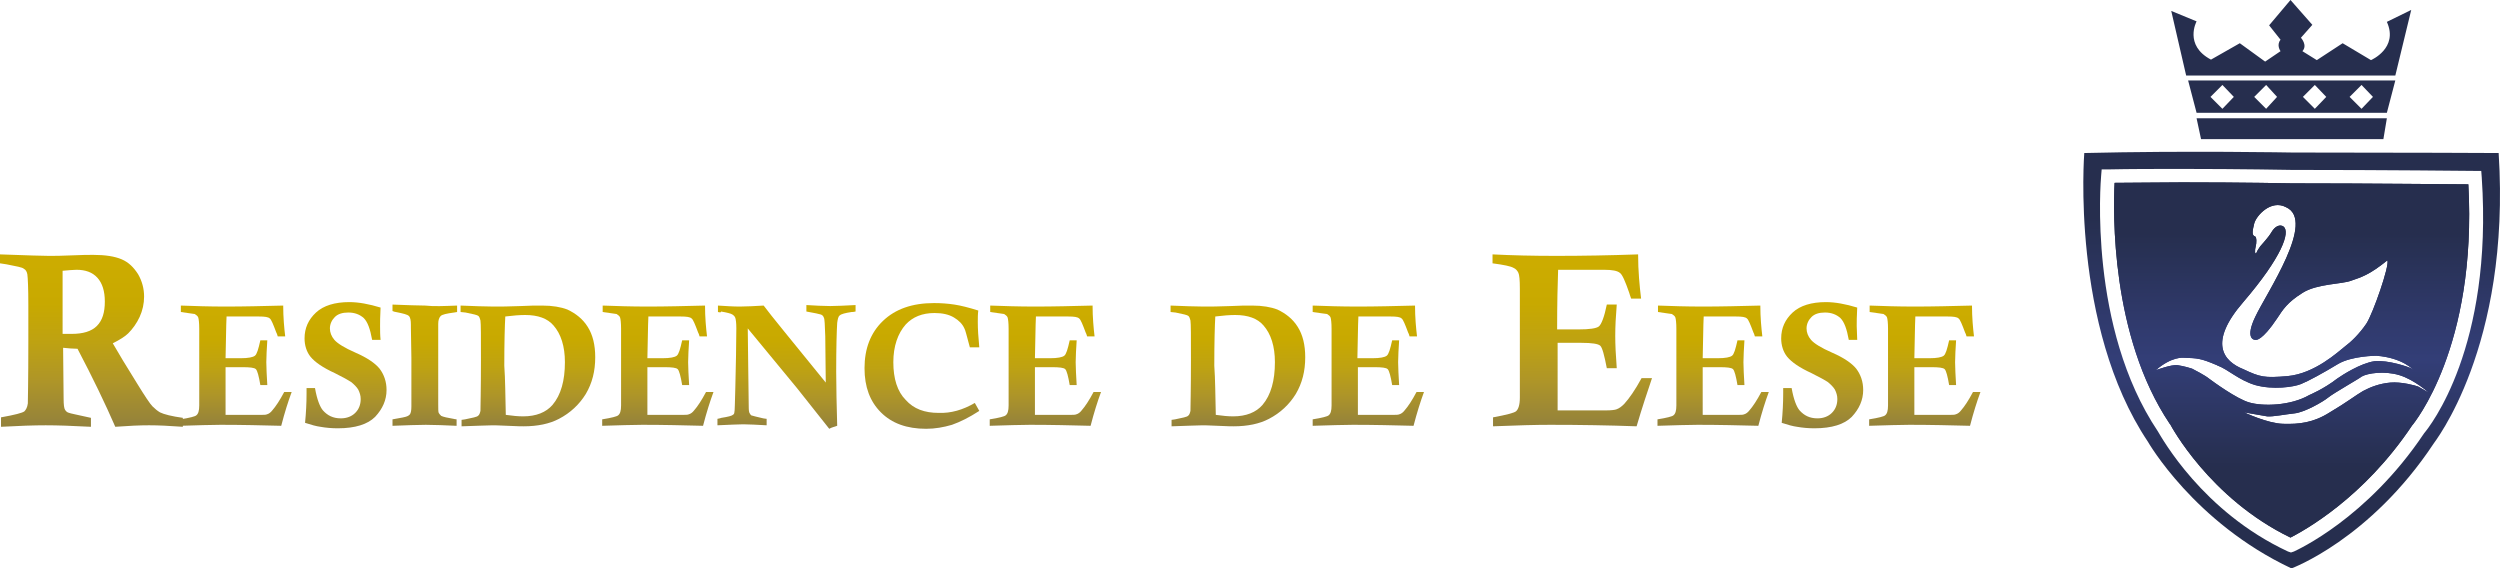
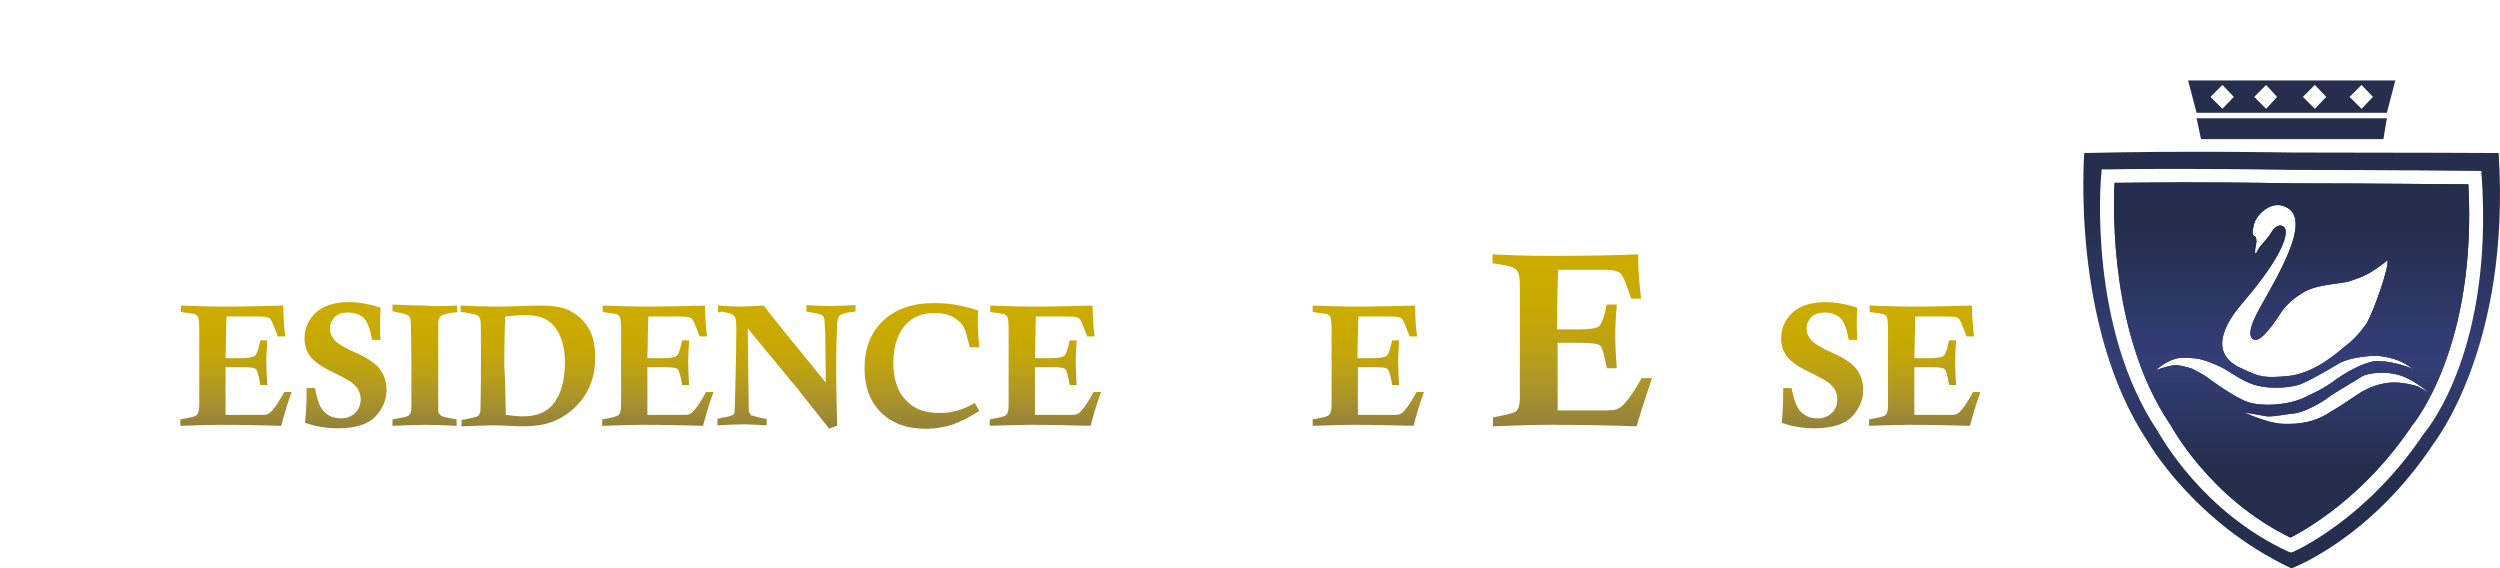
<svg xmlns="http://www.w3.org/2000/svg" version="1.1" id="Laag_1" x="0px" y="0px" width="365.768px" height="83.16px" viewBox="96.754 354.42 365.768 83.16" enable-background="new 96.754 354.42 365.768 83.16" xml:space="preserve">
  <g>
    <linearGradient id="SVGID_1_" gradientUnits="userSpaceOnUse" x1="582.594" y1="650.297" x2="582.594" y2="734.148" gradientTransform="matrix(0.727 0 0 0.727 8.537 -96.092)">
      <stop offset="0.156" style="stop-color:#262E4E" />
      <stop offset="0.211" style="stop-color:#283155" />
      <stop offset="0.401" style="stop-color:#303A6D" />
      <stop offset="0.498" style="stop-color:#333E77" />
      <stop offset="0.787" style="stop-color:#262E4E" />
    </linearGradient>
    <path fill="url(#SVGID_1_)" d="M462.325,376.809c0,0-13.448-0.073-30.167-0.073c0,0-15.63-0.291-30.459,0.073   c0,0-2.035,25.297,9.305,42.234c0,0,6.761,11.85,21.009,18.537c0,0,11.485-4.216,20.79-18.246   C452.73,419.334,464.143,405.305,462.325,376.809z M451.421,417.808c-8.359,12.503-18.609,17.083-19.045,17.301l-0.437,0.146   l-0.436-0.146c-12.504-5.815-18.465-16.646-19.046-17.591c-10.177-15.193-8.359-36.565-8.287-37.438l0.073-0.872h0.872   c3.271-0.073,6.905-0.073,10.831-0.073c8.723,0,15.992,0.146,16.065,0.146h0.072c13.594,0,26.679,0.146,26.751,0.146h0.945   l0.072,0.945C461.526,405.232,452.221,416.863,451.421,417.808z" />
    <linearGradient id="SVGID_2_" gradientUnits="userSpaceOnUse" x1="582.589" y1="650.327" x2="582.589" y2="734.153" gradientTransform="matrix(0.727 0 0 0.727 8.537 -96.092)">
      <stop offset="0.156" style="stop-color:#262E4E" />
      <stop offset="0.211" style="stop-color:#283155" />
      <stop offset="0.401" style="stop-color:#303A6D" />
      <stop offset="0.498" style="stop-color:#333E77" />
      <stop offset="0.787" style="stop-color:#262E4E" />
    </linearGradient>
    <path fill="url(#SVGID_2_)" d="M432.085,381.243c-0.072,0-7.342-0.145-16.065-0.145c-3.562,0-6.833,0.073-9.886,0.073   c-0.218,4.216-0.581,22.39,8.069,35.256l0.072,0.073c0.072,0.145,5.742,10.831,17.592,16.573   c1.963-1.018,10.686-5.742,17.81-16.429l0.072-0.072c0.073-0.146,9.45-11.268,8.142-35.184   C454.766,381.389,443.644,381.243,432.085,381.243z M424.961,398.617c5.67-6.615,6.906-10.25,5.889-11.049   c-0.51-0.364-1.236-0.073-1.745,0.799c-0.509,0.873-1.454,1.817-1.672,2.108c-0.218,0.291-0.509,0.799-0.509,0.872   c-0.291,0.509-0.291-0.363-0.146-0.872c0.146-0.509,0.146-1.309-0.072-1.454c-0.582-0.146-0.364-0.945-0.146-1.89   c0.291-1.163,2.472-3.562,4.652-2.399c4.434,1.963-2.835,12.504-4.507,16.065c-1.454,3.053-0.291,3.417,0.146,3.344   c0,0,0.872,0.146,3.053-3.126c0.872-1.309,1.454-2.326,3.78-3.779c2.107-1.309,5.742-1.236,7.051-1.745   c1.454-0.509,2.617-0.8,5.307-2.98c0.363,0.727-2.108,7.778-3.053,9.231c-1.019,1.527-2.326,2.763-3.126,3.344   c-1.018,0.801-4.435,3.999-8.433,4.362c-3.416,0.29-3.998,0.146-6.47-1.018C422.054,407.268,419.8,404.578,424.961,398.617z    M419.946,409.812c-0.509-0.437-2.181-1.309-2.472-1.454c-1.09-0.363-2.108-0.508-2.108-0.508   c-0.872-0.146-3.198,0.727-3.198,0.727c2.326-2.035,4.071-1.817,4.071-1.817c2.035,0.072,2.472,0.072,4.87,1.091   c0.072,0.072,0.146,0.072,0.146,0.072c1.526,0.581,3.053,2.107,5.452,2.835c2.616,0.727,5.597,0.29,6.688-0.146   c1.09-0.436,3.344-1.672,5.379-2.908c2.036-1.235,5.67-1.235,5.67-1.235c3.854,0.291,5.452,2.108,5.452,2.108s0,0-0.291-0.219   c-0.29-0.218-3.489-1.309-5.451-1.09c-2.036,0.291-4.726,2.035-5.452,2.544c-1.963,1.526-4.071,2.399-4.071,2.399   c-2.762,1.599-6.833,1.672-8.796,1.09C424.016,412.792,420.528,410.248,419.946,409.812z M450.549,410.975   c-0.363-0.146-2.472-0.727-4.07-0.582c-1.6,0.146-2.908,0.654-3.998,1.236c-1.019,0.582-2.399,1.672-4.871,3.126   c-2.398,1.526-4.507,1.745-6.833,1.672s-5.67-1.672-5.67-1.672s2.472,0.437,3.344,0.581c0.872,0.073,2.617-0.291,3.998-0.436   c1.454-0.146,4.144-1.672,4.943-2.326s4.798-2.908,4.87-3.053c0.873-0.51,3.344-0.873,5.524-0.219   c2.182,0.654,4.289,2.545,4.289,2.545S450.912,411.193,450.549,410.975z" />
    <linearGradient id="SVGID_3_" gradientUnits="userSpaceOnUse" x1="582.589" y1="654.99" x2="582.589" y2="729.507" gradientTransform="matrix(0.727 0 0 0.727 8.537 -96.092)">
      <stop offset="0.156" style="stop-color:#262E4E" />
      <stop offset="0.211" style="stop-color:#283155" />
      <stop offset="0.401" style="stop-color:#303A6D" />
      <stop offset="0.498" style="stop-color:#333E77" />
      <stop offset="0.787" style="stop-color:#262E4E" />
    </linearGradient>
    <path fill="url(#SVGID_3_)" d="M432.085,381.243c-0.072,0-7.342-0.145-16.065-0.145c-3.562,0-6.833,0.073-9.886,0.073   c-0.218,4.216-0.581,22.39,8.069,35.256l0.072,0.073c0.072,0.145,5.742,10.831,17.592,16.573   c1.963-1.018,10.686-5.742,17.81-16.429l0.072-0.072c0.073-0.146,9.45-11.268,8.142-35.184   C454.766,381.389,443.644,381.243,432.085,381.243z M424.961,398.617c5.67-6.615,6.906-10.25,5.889-11.049   c-0.51-0.364-1.236-0.073-1.745,0.799c-0.509,0.873-1.454,1.817-1.672,2.108c-0.218,0.291-0.509,0.799-0.509,0.872   c-0.291,0.509-0.291-0.363-0.146-0.872c0.146-0.509,0.146-1.309-0.072-1.454c-0.582-0.146-0.364-0.945-0.146-1.89   c0.291-1.163,2.472-3.562,4.652-2.399c4.434,1.963-2.835,12.504-4.507,16.065c-1.454,3.053-0.291,3.417,0.146,3.344   c0,0,0.872,0.146,3.053-3.126c0.872-1.309,1.454-2.326,3.78-3.779c2.107-1.309,5.742-1.236,7.051-1.745   c1.454-0.509,2.617-0.8,5.307-2.98c0.363,0.727-2.108,7.778-3.053,9.231c-1.019,1.527-2.326,2.763-3.126,3.344   c-1.018,0.801-4.435,3.999-8.433,4.362c-3.416,0.29-3.998,0.146-6.47-1.018C422.054,407.268,419.8,404.578,424.961,398.617z    M419.946,409.812c-0.509-0.437-2.181-1.309-2.472-1.454c-1.09-0.363-2.108-0.508-2.108-0.508   c-0.872-0.146-3.198,0.727-3.198,0.727c2.326-2.035,4.071-1.817,4.071-1.817c2.035,0.072,2.472,0.072,4.87,1.091   c0.072,0.072,0.146,0.072,0.146,0.072c1.526,0.581,3.053,2.107,5.452,2.835c2.616,0.727,5.597,0.29,6.688-0.146   c1.09-0.436,3.344-1.672,5.379-2.908c2.036-1.235,5.67-1.235,5.67-1.235c3.854,0.291,5.452,2.108,5.452,2.108s0,0-0.291-0.219   c-0.29-0.218-3.489-1.309-5.451-1.09c-2.036,0.291-4.726,2.035-5.452,2.544c-1.963,1.526-4.071,2.399-4.071,2.399   c-2.762,1.599-6.833,1.672-8.796,1.09C424.016,412.792,420.528,410.248,419.946,409.812z M450.549,410.975   c-0.363-0.146-2.472-0.727-4.07-0.582c-1.6,0.146-2.908,0.654-3.998,1.236c-1.019,0.582-2.399,1.672-4.871,3.126   c-2.398,1.526-4.507,1.745-6.833,1.672s-5.67-1.672-5.67-1.672s2.472,0.437,3.344,0.581c0.872,0.073,2.617-0.291,3.998-0.436   c1.454-0.146,4.144-1.672,4.943-2.326s4.798-2.908,4.87-3.053c0.873-0.51,3.344-0.873,5.524-0.219   c2.182,0.654,4.289,2.545,4.289,2.545S450.912,411.193,450.549,410.975z" />
  </g>
  <g>
    <polygon fill="#262E4E" points="418.782,374.774 445.461,374.774 445.97,371.721 418.128,371.721  " />
-     <path fill="#262E4E" d="M445.97,357.618c1.744,3.853-2.326,5.598-2.326,5.598l-4.144-2.472l-3.78,2.472l-2.108-1.309   c0.8-0.873-0.218-1.963-0.218-1.963l1.672-1.89l-3.198-3.634l-3.126,3.707l1.672,2.108c-0.654,0.799,0,1.672,0,1.672l-2.254,1.526   l-3.707-2.689l-4.216,2.399c-3.998-2.108-2.108-5.598-2.108-5.598l-3.707-1.526l2.181,9.45h30.604l2.326-9.596L445.97,357.618z" />
    <path fill="#262E4E" d="M418.128,370.921h27.842l1.235-4.725h-30.313L418.128,370.921z M442.262,366.85l1.672,1.745l-1.672,1.745   l-1.744-1.745L442.262,366.85z M435.429,366.85l1.672,1.745l-1.672,1.745l-1.744-1.745L435.429,366.85z M428.305,366.85l1.6,1.745   l-1.6,1.745l-1.744-1.745L428.305,366.85z M421.908,366.85l1.672,1.745l-1.672,1.745l-1.745-1.745L421.908,366.85z" />
  </g>
  <g>
    <linearGradient id="SVGID_4_" gradientUnits="userSpaceOnUse" x1="139.757" y1="670.949" x2="139.757" y2="705.594" gradientTransform="matrix(0.727 0 0 0.727 8.537 -96.092)">
      <stop offset="0.047" style="stop-color:#CCAC00" />
      <stop offset="0.282" style="stop-color:#C8A900" />
      <stop offset="0.511" style="stop-color:#BEA212" />
      <stop offset="0.738" style="stop-color:#AE9528" />
      <stop offset="0.961" style="stop-color:#978439" />
      <stop offset="1" style="stop-color:#92813B" />
    </linearGradient>
-     <path fill="url(#SVGID_4_)" d="M96.754,392.947v-1.308c3.998,0.145,6.396,0.218,7.124,0.218c0.8,0,1.89,0,3.344-0.073   s2.544-0.073,3.198-0.073c1.745,0,3.126,0.218,4.144,0.654c1.018,0.437,1.744,1.163,2.398,2.181   c0.582,1.018,0.873,2.108,0.873,3.271c0,1.018-0.219,2.035-0.654,2.98c-0.437,0.944-1.018,1.745-1.672,2.399   c-0.437,0.436-1.236,0.944-2.254,1.453c0.8,1.381,1.963,3.344,3.563,5.889c1.163,1.89,1.89,2.98,2.253,3.344   s0.727,0.654,1.091,0.872c0.581,0.29,1.744,0.581,3.344,0.8v1.309c-2.035-0.146-3.635-0.219-4.943-0.219s-2.98,0.072-4.943,0.219   c-1.453-3.344-3.271-7.125-5.524-11.413c-0.654,0-1.381-0.073-2.108-0.146l0.073,7.414c0,0.945,0.072,1.455,0.218,1.672   c0.146,0.219,0.291,0.364,0.582,0.438c0.146,0.072,1.235,0.29,3.198,0.727v1.309c-2.763-0.146-4.943-0.219-6.615-0.219   s-3.853,0.072-6.542,0.219v-1.382c2.035-0.363,3.126-0.653,3.416-0.872c0.219-0.219,0.437-0.582,0.509-1.163   c0-0.291,0.073-3.344,0.073-9.087v-5.307c0-2.471-0.073-3.998-0.146-4.507c-0.073-0.363-0.218-0.654-0.509-0.799   c-0.218-0.218-1.091-0.364-2.544-0.654L96.754,392.947z M105.913,403.27c0.581,0,1.018,0,1.309,0c1.672,0,2.907-0.363,3.707-1.163   s1.163-1.963,1.163-3.562c0-1.527-0.363-2.69-1.09-3.49c-0.728-0.8-1.745-1.163-3.054-1.163c-0.509,0-1.163,0.073-2.035,0.145   V403.27z" />
    <linearGradient id="SVGID_5_" gradientUnits="userSpaceOnUse" x1="168.858" y1="681.224" x2="168.858" y2="705.475" gradientTransform="matrix(0.727 0 0 0.727 8.537 -96.092)">
      <stop offset="0.047" style="stop-color:#CCAC00" />
      <stop offset="0.282" style="stop-color:#C8A900" />
      <stop offset="0.511" style="stop-color:#BEA212" />
      <stop offset="0.738" style="stop-color:#AE9528" />
      <stop offset="0.961" style="stop-color:#978439" />
      <stop offset="1" style="stop-color:#92813B" />
    </linearGradient>
    <path fill="url(#SVGID_5_)" d="M123.214,400.07v-0.944c1.963,0.072,4.144,0.146,6.542,0.146c2.69,0,5.525-0.073,8.433-0.146   c0,1.745,0.146,3.271,0.291,4.507h-1.091c-0.072-0.291-0.146-0.436-0.218-0.582c-0.437-1.162-0.727-1.89-0.945-2.035   c-0.218-0.218-0.727-0.291-1.599-0.291h-4.726c-0.072,1.382-0.072,3.417-0.146,6.106h2.182c1.163,0,1.816-0.146,2.107-0.363   s0.509-0.944,0.8-2.253h1.018c-0.072,1.235-0.146,2.326-0.146,3.197c0,0.873,0.073,1.963,0.146,3.345h-1.018   c-0.218-1.309-0.437-2.108-0.654-2.326s-0.872-0.291-1.963-0.291h-2.472v6.979h4.943c0.582,0,0.945,0,1.091-0.073   c0.29-0.072,0.581-0.29,0.8-0.581c0.509-0.581,1.09-1.454,1.744-2.689h1.091c-0.509,1.381-1.019,2.98-1.527,4.942   c-2.835-0.072-5.742-0.145-8.868-0.145c-1.381,0-3.344,0.072-5.888,0.145v-0.944c1.381-0.218,2.181-0.437,2.326-0.581   c0.29-0.219,0.436-0.654,0.436-1.455v-0.436v-4.943v-3.998v-1.816c0-0.873-0.072-1.455-0.146-1.672   c-0.072-0.219-0.29-0.364-0.509-0.51C125.031,400.361,124.377,400.217,123.214,400.07z" />
    <linearGradient id="SVGID_6_" gradientUnits="userSpaceOnUse" x1="190.907" y1="680.72" x2="190.907" y2="705.996" gradientTransform="matrix(0.727 0 0 0.727 8.537 -96.092)">
      <stop offset="0.047" style="stop-color:#CCAC00" />
      <stop offset="0.282" style="stop-color:#C8A900" />
      <stop offset="0.511" style="stop-color:#BEA212" />
      <stop offset="0.738" style="stop-color:#AE9528" />
      <stop offset="0.961" style="stop-color:#978439" />
      <stop offset="1" style="stop-color:#92813B" />
    </linearGradient>
    <path fill="url(#SVGID_6_)" d="M152.437,404.142H151.2c-0.29-1.599-0.654-2.617-1.235-3.198c-0.582-0.51-1.309-0.8-2.254-0.8   c-0.872,0-1.526,0.218-1.962,0.654c-0.437,0.437-0.728,1.018-0.728,1.672c0,0.581,0.219,1.163,0.654,1.672   c0.437,0.509,1.454,1.163,3.126,1.89c1.672,0.728,2.835,1.527,3.489,2.326c0.654,0.873,1.018,1.891,1.018,3.126   c0,1.454-0.581,2.763-1.672,3.926c-1.091,1.091-2.907,1.672-5.452,1.672c-0.872,0-1.744-0.073-2.544-0.218   c-0.582-0.073-1.381-0.291-2.254-0.582c0.146-1.453,0.219-2.908,0.219-4.289v-0.799h1.235c0.291,1.672,0.727,2.762,1.163,3.271   c0.654,0.728,1.454,1.163,2.617,1.163c0.872,0,1.599-0.291,2.108-0.799c0.509-0.51,0.799-1.164,0.799-2.036   c0-0.509-0.146-0.944-0.363-1.382c-0.218-0.363-0.581-0.727-1.018-1.09c-0.437-0.291-1.235-0.727-2.398-1.309   c-1.745-0.799-2.908-1.6-3.563-2.398c-0.581-0.727-0.872-1.672-0.872-2.689c0-1.527,0.581-2.763,1.672-3.78s2.763-1.526,4.87-1.526   c1.382,0,2.908,0.291,4.58,0.799c-0.073,1.309-0.073,2.182-0.073,2.69C152.364,402.833,152.364,403.487,152.437,404.142z" />
    <linearGradient id="SVGID_7_" gradientUnits="userSpaceOnUse" x1="206.857" y1="681.232" x2="206.857" y2="705.483" gradientTransform="matrix(0.727 0 0 0.727 8.537 -96.092)">
      <stop offset="0.047" style="stop-color:#CCAC00" />
      <stop offset="0.282" style="stop-color:#C8A900" />
      <stop offset="0.511" style="stop-color:#BEA212" />
      <stop offset="0.738" style="stop-color:#AE9528" />
      <stop offset="0.961" style="stop-color:#978439" />
      <stop offset="1" style="stop-color:#92813B" />
    </linearGradient>
    <path fill="url(#SVGID_7_)" d="M163.631,399.126v0.944l-0.436,0.073c-1.091,0.146-1.745,0.29-1.963,0.509   c-0.219,0.219-0.363,0.582-0.363,1.163v0.437v4.143v4.726v2.399c0,0.727,0,1.162,0.072,1.309c0.072,0.145,0.218,0.29,0.363,0.436   c0.291,0.146,0.945,0.291,1.817,0.436c0.073,0,0.218,0.073,0.437,0.073v0.944c-1.672-0.072-3.198-0.145-4.507-0.145   c-1.236,0-2.835,0.072-4.871,0.145v-0.944c1.309-0.218,1.963-0.363,2.108-0.437c0.218-0.072,0.363-0.218,0.437-0.291   c0.146-0.217,0.218-0.581,0.218-1.162c0-1.381,0-3.707,0-7.052l-0.072-4.507v-0.363c0-0.654-0.073-1.09-0.291-1.309   c-0.219-0.219-0.8-0.363-1.891-0.582c-0.145,0-0.29-0.072-0.509-0.145v-0.945c2.108,0.072,3.708,0.146,4.798,0.146   C160.215,399.271,161.741,399.198,163.631,399.126z" />
    <linearGradient id="SVGID_8_" gradientUnits="userSpaceOnUse" x1="227.607" y1="681.224" x2="227.607" y2="705.491" gradientTransform="matrix(0.727 0 0 0.727 8.537 -96.092)">
      <stop offset="0.047" style="stop-color:#CCAC00" />
      <stop offset="0.282" style="stop-color:#C8A900" />
      <stop offset="0.511" style="stop-color:#BEA212" />
      <stop offset="0.738" style="stop-color:#AE9528" />
      <stop offset="0.961" style="stop-color:#978439" />
      <stop offset="1" style="stop-color:#92813B" />
    </linearGradient>
    <path fill="url(#SVGID_8_)" d="M164.14,400.07v-0.944c1.963,0.072,3.489,0.146,4.798,0.146c0.945,0,2.254,0,3.998-0.073   c1.236-0.072,2.254-0.072,3.126-0.072c1.526,0,2.763,0.218,3.707,0.581c1.236,0.582,2.254,1.381,2.98,2.545   c0.728,1.162,1.091,2.617,1.091,4.434c0,2.035-0.437,3.78-1.382,5.379c-0.944,1.527-2.253,2.764-3.925,3.635   c-1.381,0.728-3.126,1.091-5.161,1.091c-0.218,0-0.945,0-2.326-0.073c-1.381-0.072-2.108-0.072-2.254-0.072   c-0.581,0-2.107,0.072-4.507,0.146v-0.944l0.509-0.073c1.091-0.218,1.745-0.363,1.891-0.509c0.218-0.146,0.29-0.437,0.363-0.727   c0-0.51,0.072-2.98,0.072-7.561c0-3.344,0-5.234-0.072-5.67c-0.073-0.291-0.146-0.509-0.291-0.654s-0.8-0.291-1.89-0.509   L164.14,400.07z M170.755,415.118c1.018,0.146,1.817,0.218,2.544,0.218c1.891,0,3.344-0.581,4.289-1.672   c1.236-1.453,1.817-3.562,1.817-6.252c0-2.326-0.581-4.143-1.672-5.379c-0.872-1.018-2.254-1.526-4.144-1.526   c-0.8,0-1.744,0.073-2.907,0.218c-0.073,1.309-0.146,3.708-0.146,7.197C170.683,409.957,170.683,412.355,170.755,415.118z" />
    <linearGradient id="SVGID_9_" gradientUnits="userSpaceOnUse" x1="253.757" y1="681.224" x2="253.757" y2="705.475" gradientTransform="matrix(0.727 0 0 0.727 8.537 -96.092)">
      <stop offset="0.047" style="stop-color:#CCAC00" />
      <stop offset="0.282" style="stop-color:#C8A900" />
      <stop offset="0.511" style="stop-color:#BEA212" />
      <stop offset="0.738" style="stop-color:#AE9528" />
      <stop offset="0.961" style="stop-color:#978439" />
      <stop offset="1" style="stop-color:#92813B" />
    </linearGradient>
    <path fill="url(#SVGID_9_)" d="M184.93,400.07v-0.944c1.963,0.072,4.144,0.146,6.543,0.146c2.689,0,5.524-0.073,8.432-0.146   c0,1.745,0.146,3.271,0.291,4.507h-1.09c-0.073-0.291-0.146-0.436-0.219-0.582c-0.436-1.162-0.727-1.89-0.944-2.035   c-0.219-0.218-0.728-0.291-1.6-0.291h-4.725c-0.073,1.382-0.073,3.417-0.146,6.106h2.181c1.163,0,1.817-0.146,2.107-0.363   c0.291-0.218,0.51-0.944,0.8-2.253h1.018c-0.072,1.235-0.145,2.326-0.145,3.197c0,0.873,0.072,1.963,0.145,3.345h-1.018   c-0.218-1.309-0.436-2.108-0.654-2.326c-0.218-0.218-0.872-0.291-1.962-0.291h-2.472v6.979h4.942c0.582,0,0.945,0,1.091-0.073   c0.291-0.072,0.581-0.29,0.8-0.581c0.509-0.581,1.09-1.454,1.744-2.689h1.091c-0.509,1.381-1.018,2.98-1.526,4.942   c-2.835-0.072-5.743-0.145-8.869-0.145c-1.381,0-3.344,0.072-5.888,0.145v-0.944c1.381-0.218,2.181-0.437,2.326-0.581   c0.291-0.219,0.437-0.654,0.437-1.455v-0.436v-4.943v-3.998v-1.816c0-0.873-0.073-1.455-0.146-1.672   c-0.073-0.219-0.291-0.364-0.509-0.51C186.821,400.361,186.093,400.217,184.93,400.07z" />
    <linearGradient id="SVGID_10_" gradientUnits="userSpaceOnUse" x1="279.657" y1="681.231" x2="279.657" y2="706.168" gradientTransform="matrix(0.727 0 0 0.727 8.537 -96.092)">
      <stop offset="0.047" style="stop-color:#CCAC00" />
      <stop offset="0.282" style="stop-color:#C8A900" />
      <stop offset="0.511" style="stop-color:#BEA212" />
      <stop offset="0.738" style="stop-color:#AE9528" />
      <stop offset="0.961" style="stop-color:#978439" />
      <stop offset="1" style="stop-color:#92813B" />
    </linearGradient>
    <path fill="url(#SVGID_10_)" d="M201.795,400.07v-0.944c1.163,0.072,2.181,0.146,3.198,0.146s2.181-0.073,3.489-0.146   c1.018,1.381,4.071,5.089,9.087,11.267l-0.073-6.76c-0.072-1.672-0.072-2.545-0.218-2.762c-0.072-0.219-0.218-0.364-0.437-0.438   c-0.218-0.072-0.872-0.217-2.107-0.436v-0.945c1.309,0.073,2.472,0.146,3.489,0.146c0.944,0,2.181-0.072,3.707-0.146v0.945   c-0.291,0.072-0.437,0.072-0.582,0.072c-0.944,0.146-1.526,0.291-1.744,0.51c-0.218,0.145-0.291,0.581-0.363,1.09   c-0.073,1.163-0.146,3.563-0.146,7.124c0,2.326,0.072,4.943,0.146,7.923c-0.363,0.146-0.8,0.219-1.163,0.438l-4.726-5.961   l-7.196-8.724l0.072,5.888l0.073,5.743c0,0.437,0.072,0.728,0.146,0.8c0.072,0.145,0.146,0.218,0.218,0.291   c0.218,0.072,0.8,0.218,1.745,0.436c0.145,0,0.29,0.072,0.509,0.072v0.945c-1.454-0.072-2.545-0.145-3.417-0.145   c-0.727,0-1.963,0.072-3.78,0.145v-0.945c0.291-0.072,0.437-0.072,0.582-0.145c0.945-0.146,1.526-0.291,1.672-0.437   c0.146-0.073,0.218-0.218,0.218-0.363c0.073-0.146,0.073-1.382,0.146-3.708c0.073-3.344,0.146-6.178,0.146-8.577   c0-0.8-0.072-1.309-0.146-1.526c-0.072-0.219-0.218-0.363-0.437-0.51c-0.218-0.145-0.799-0.29-1.672-0.436   C202.304,400.144,202.086,400.144,201.795,400.07z" />
    <linearGradient id="SVGID_11_" gradientUnits="userSpaceOnUse" x1="306.908" y1="680.748" x2="306.908" y2="706.05" gradientTransform="matrix(0.727 0 0 0.727 8.537 -96.092)">
      <stop offset="0.047" style="stop-color:#CCAC00" />
      <stop offset="0.282" style="stop-color:#C8A900" />
      <stop offset="0.511" style="stop-color:#BEA212" />
      <stop offset="0.738" style="stop-color:#AE9528" />
      <stop offset="0.961" style="stop-color:#978439" />
      <stop offset="1" style="stop-color:#92813B" />
    </linearGradient>
    <path fill="url(#SVGID_11_)" d="M239.377,413.373l0.654,1.164c-1.454,0.944-2.763,1.599-3.998,2.035   c-1.236,0.363-2.472,0.582-3.78,0.582c-2.835,0-5.016-0.801-6.615-2.399c-1.599-1.6-2.398-3.708-2.398-6.47   c0-2.835,0.872-5.161,2.689-6.906c1.817-1.744,4.289-2.617,7.487-2.617c1.018,0,2.035,0.073,2.98,0.219s2.108,0.436,3.489,0.872   c-0.072,0.509-0.072,1.091-0.072,1.672c0,1.019,0.072,2.254,0.218,3.708h-1.381c-0.437-1.6-0.654-2.545-0.8-2.763   c-0.291-0.654-0.8-1.163-1.527-1.599c-0.727-0.438-1.672-0.654-2.835-0.654c-1.816,0-3.198,0.581-4.216,1.672   c-1.163,1.309-1.817,3.197-1.817,5.523c0,2.399,0.582,4.289,1.817,5.525c1.163,1.309,2.763,1.891,4.798,1.891   C235.888,414.9,237.632,414.391,239.377,413.373z" />
    <linearGradient id="SVGID_12_" gradientUnits="userSpaceOnUse" x1="331.758" y1="681.224" x2="331.758" y2="705.475" gradientTransform="matrix(0.727 0 0 0.727 8.537 -96.092)">
      <stop offset="0.047" style="stop-color:#CCAC00" />
      <stop offset="0.282" style="stop-color:#C8A900" />
      <stop offset="0.511" style="stop-color:#BEA212" />
      <stop offset="0.738" style="stop-color:#AE9528" />
      <stop offset="0.961" style="stop-color:#978439" />
      <stop offset="1" style="stop-color:#92813B" />
    </linearGradient>
    <path fill="url(#SVGID_12_)" d="M241.63,400.07v-0.944c1.963,0.072,4.144,0.146,6.543,0.146c2.689,0,5.524-0.073,8.433-0.146   c0,1.745,0.145,3.271,0.29,4.507h-1.09c-0.073-0.291-0.146-0.436-0.219-0.582c-0.436-1.162-0.727-1.89-0.944-2.035   c-0.219-0.218-0.728-0.291-1.6-0.291h-4.725c-0.073,1.382-0.073,3.417-0.146,6.106h2.181c1.163,0,1.817-0.146,2.108-0.363   c0.29-0.218,0.509-0.944,0.799-2.253h1.019c-0.073,1.235-0.146,2.326-0.146,3.197c0,0.873,0.072,1.963,0.146,3.345h-1.019   c-0.218-1.309-0.436-2.108-0.654-2.326c-0.218-0.218-0.872-0.291-1.962-0.291h-2.472v6.979h4.943c0.581,0,0.944,0,1.09-0.073   c0.291-0.072,0.582-0.29,0.8-0.581c0.509-0.581,1.09-1.454,1.744-2.689h1.091c-0.509,1.381-1.018,2.98-1.526,4.942   c-2.835-0.072-5.743-0.145-8.869-0.145c-1.381,0-3.344,0.072-5.888,0.145v-0.944c1.381-0.218,2.181-0.437,2.326-0.581   c0.291-0.219,0.437-0.654,0.437-1.455v-0.436v-4.943v-3.998v-1.816c0-0.873-0.073-1.455-0.146-1.672   c-0.073-0.219-0.291-0.364-0.509-0.51C243.521,400.361,242.793,400.217,241.63,400.07z" />
    <linearGradient id="SVGID_13_" gradientUnits="userSpaceOnUse" x1="370.508" y1="681.224" x2="370.508" y2="705.491" gradientTransform="matrix(0.727 0 0 0.727 8.537 -96.092)">
      <stop offset="0.047" style="stop-color:#CCAC00" />
      <stop offset="0.282" style="stop-color:#C8A900" />
      <stop offset="0.511" style="stop-color:#BEA212" />
      <stop offset="0.738" style="stop-color:#AE9528" />
      <stop offset="0.961" style="stop-color:#978439" />
      <stop offset="1" style="stop-color:#92813B" />
    </linearGradient>
-     <path fill="url(#SVGID_13_)" d="M268.018,400.07v-0.944c1.963,0.072,3.489,0.146,4.798,0.146c0.945,0,2.254,0,3.998-0.073   c1.236-0.072,2.254-0.072,3.126-0.072c1.526,0,2.763,0.218,3.707,0.581c1.236,0.582,2.254,1.381,2.98,2.545   c0.728,1.162,1.091,2.617,1.091,4.434c0,2.035-0.437,3.78-1.382,5.379c-0.944,1.527-2.253,2.764-3.925,3.635   c-1.381,0.728-3.126,1.091-5.161,1.091c-0.219,0-0.945,0-2.326-0.073c-1.382-0.072-2.108-0.072-2.254-0.072   c-0.581,0-2.107,0.072-4.507,0.146v-0.944l0.509-0.073c1.091-0.218,1.745-0.363,1.891-0.509c0.218-0.146,0.29-0.437,0.363-0.727   c0-0.51,0.072-2.98,0.072-7.561c0-3.344,0-5.234-0.072-5.67c-0.073-0.291-0.146-0.509-0.291-0.654s-0.8-0.291-1.89-0.509   L268.018,400.07z M274.633,415.118c1.018,0.146,1.817,0.218,2.544,0.218c1.891,0,3.344-0.581,4.289-1.672   c1.236-1.453,1.817-3.562,1.817-6.252c0-2.326-0.581-4.143-1.672-5.379c-0.872-1.018-2.254-1.526-4.144-1.526   c-0.8,0-1.744,0.073-2.907,0.218c-0.073,1.309-0.146,3.708-0.146,7.197C274.561,409.957,274.561,412.355,274.633,415.118z" />
    <linearGradient id="SVGID_14_" gradientUnits="userSpaceOnUse" x1="396.757" y1="681.224" x2="396.757" y2="705.475" gradientTransform="matrix(0.727 0 0 0.727 8.537 -96.092)">
      <stop offset="0.047" style="stop-color:#CCAC00" />
      <stop offset="0.282" style="stop-color:#C8A900" />
      <stop offset="0.511" style="stop-color:#BEA212" />
      <stop offset="0.738" style="stop-color:#AE9528" />
      <stop offset="0.961" style="stop-color:#978439" />
      <stop offset="1" style="stop-color:#92813B" />
    </linearGradient>
    <path fill="url(#SVGID_14_)" d="M288.808,400.07v-0.944c1.963,0.072,4.144,0.146,6.543,0.146c2.689,0,5.524-0.073,8.432-0.146   c0,1.745,0.146,3.271,0.291,4.507h-1.091c-0.072-0.291-0.146-0.436-0.218-0.582c-0.437-1.162-0.727-1.89-0.945-2.035   c-0.218-0.218-0.727-0.291-1.599-0.291h-4.725c-0.073,1.382-0.073,3.417-0.146,6.106h2.181c1.163,0,1.816-0.146,2.107-0.363   s0.509-0.944,0.8-2.253h1.018c-0.072,1.235-0.146,2.326-0.146,3.197c0,0.873,0.073,1.963,0.146,3.345h-1.018   c-0.218-1.309-0.437-2.108-0.654-2.326s-0.872-0.291-1.963-0.291h-2.398v6.979h4.943c0.581,0,0.944,0,1.09-0.073   c0.291-0.072,0.582-0.29,0.8-0.581c0.509-0.581,1.091-1.454,1.744-2.689h1.091c-0.509,1.381-1.018,2.98-1.526,4.942   c-2.835-0.072-5.743-0.145-8.868-0.145c-1.382,0-3.344,0.072-5.889,0.145v-0.944c1.382-0.218,2.181-0.437,2.326-0.581   c0.291-0.219,0.437-0.654,0.437-1.455v-0.436v-4.943v-3.998v-1.816c0-0.873-0.073-1.455-0.146-1.672   c-0.072-0.219-0.291-0.364-0.509-0.51C290.698,400.361,289.971,400.217,288.808,400.07z" />
    <linearGradient id="SVGID_15_" gradientUnits="userSpaceOnUse" x1="437.807" y1="670.948" x2="437.807" y2="705.592" gradientTransform="matrix(0.727 0 0 0.727 8.537 -96.092)">
      <stop offset="0.047" style="stop-color:#CCAC00" />
      <stop offset="0.282" style="stop-color:#C8A900" />
      <stop offset="0.511" style="stop-color:#BEA212" />
      <stop offset="0.738" style="stop-color:#AE9528" />
      <stop offset="0.961" style="stop-color:#978439" />
      <stop offset="1" style="stop-color:#92813B" />
    </linearGradient>
    <path fill="url(#SVGID_15_)" d="M315.122,392.947v-1.308c2.835,0.145,5.961,0.218,9.305,0.218c3.853,0,7.852-0.073,11.995-0.218   c0,2.471,0.218,4.652,0.436,6.469h-1.454c-0.146-0.363-0.218-0.653-0.29-0.871c-0.582-1.672-1.018-2.69-1.382-2.908   c-0.363-0.291-1.09-0.436-2.253-0.436h-6.761c-0.072,1.962-0.146,4.87-0.146,8.723h3.126c1.6,0,2.617-0.146,2.98-0.437   c0.363-0.29,0.8-1.381,1.163-3.198h1.454c-0.146,1.744-0.219,3.271-0.219,4.58c0,1.235,0.073,2.834,0.219,4.725h-1.454   c-0.363-1.891-0.654-2.98-0.945-3.271c-0.29-0.291-1.235-0.436-2.762-0.436h-3.489v9.886h7.051c0.8,0,1.309-0.073,1.526-0.146   c0.437-0.145,0.8-0.436,1.163-0.799c0.728-0.801,1.6-2.036,2.545-3.781h1.526c-0.654,1.963-1.454,4.289-2.254,7.052   c-4.07-0.146-8.287-0.218-12.648-0.218c-2.035,0-4.798,0.072-8.359,0.218v-1.309c1.963-0.363,3.053-0.653,3.344-0.872   c0.363-0.291,0.581-0.945,0.581-2.035v-0.582v-7.051v-5.67v-2.617c0-1.236-0.072-2.036-0.218-2.326   c-0.146-0.291-0.363-0.582-0.727-0.727C317.813,393.383,316.794,393.165,315.122,392.947z" />
    <linearGradient id="SVGID_16_" gradientUnits="userSpaceOnUse" x1="466.158" y1="681.224" x2="466.158" y2="705.475" gradientTransform="matrix(0.727 0 0 0.727 8.537 -96.092)">
      <stop offset="0.047" style="stop-color:#CCAC00" />
      <stop offset="0.282" style="stop-color:#C8A900" />
      <stop offset="0.511" style="stop-color:#BEA212" />
      <stop offset="0.738" style="stop-color:#AE9528" />
      <stop offset="0.961" style="stop-color:#978439" />
      <stop offset="1" style="stop-color:#92813B" />
    </linearGradient>
-     <path fill="url(#SVGID_16_)" d="M339.329,400.07v-0.944c1.963,0.072,4.144,0.146,6.542,0.146c2.69,0,5.525-0.073,8.433-0.146   c0,1.745,0.146,3.271,0.291,4.507h-1.091c-0.072-0.291-0.146-0.436-0.218-0.582c-0.437-1.162-0.727-1.89-0.945-2.035   c-0.218-0.218-0.727-0.291-1.599-0.291h-4.726c-0.072,1.382-0.072,3.417-0.146,6.106h2.181c1.163,0,1.817-0.146,2.108-0.363   s0.509-0.944,0.8-2.253h1.018c-0.072,1.235-0.146,2.326-0.146,3.197c0,0.873,0.073,1.963,0.146,3.345h-1.018   c-0.218-1.309-0.437-2.108-0.654-2.326s-0.872-0.291-1.963-0.291h-2.472v6.979h4.943c0.582,0,0.945,0,1.091-0.073   c0.29-0.072,0.581-0.29,0.799-0.581c0.51-0.581,1.091-1.454,1.745-2.689h1.091c-0.51,1.381-1.019,2.98-1.527,4.942   c-2.835-0.072-5.742-0.145-8.868-0.145c-1.381,0-3.344,0.072-5.888,0.145v-0.944c1.381-0.218,2.181-0.437,2.326-0.581   c0.29-0.219,0.436-0.654,0.436-1.455v-0.436v-4.943v-3.998v-1.816c0-0.873-0.072-1.455-0.146-1.672   c-0.072-0.219-0.29-0.364-0.509-0.51C341.147,400.361,340.492,400.217,339.329,400.07z" />
    <linearGradient id="SVGID_17_" gradientUnits="userSpaceOnUse" x1="488.108" y1="680.72" x2="488.108" y2="705.996" gradientTransform="matrix(0.727 0 0 0.727 8.537 -96.092)">
      <stop offset="0.047" style="stop-color:#CCAC00" />
      <stop offset="0.282" style="stop-color:#C8A900" />
      <stop offset="0.511" style="stop-color:#BEA212" />
      <stop offset="0.738" style="stop-color:#AE9528" />
      <stop offset="0.961" style="stop-color:#978439" />
      <stop offset="1" style="stop-color:#92813B" />
    </linearGradient>
    <path fill="url(#SVGID_17_)" d="M368.479,404.142h-1.235c-0.291-1.599-0.654-2.617-1.235-3.198c-0.582-0.51-1.309-0.8-2.254-0.8   c-0.872,0-1.526,0.218-1.963,0.654s-0.727,1.018-0.727,1.672c0,0.581,0.218,1.163,0.654,1.672c0.436,0.509,1.453,1.163,3.125,1.89   c1.673,0.728,2.836,1.527,3.489,2.326c0.654,0.873,1.019,1.891,1.019,3.126c0,1.454-0.582,2.763-1.672,3.926   c-1.091,1.091-2.908,1.672-5.452,1.672c-0.873,0-1.745-0.073-2.545-0.218c-0.581-0.073-1.381-0.291-2.253-0.582   c0.146-1.453,0.218-2.908,0.218-4.289v-0.799h1.236c0.29,1.672,0.727,2.762,1.163,3.271c0.654,0.728,1.453,1.163,2.616,1.163   c0.873,0,1.6-0.291,2.108-0.799c0.509-0.51,0.8-1.164,0.8-2.036c0-0.509-0.146-0.944-0.363-1.382   c-0.219-0.363-0.582-0.727-1.018-1.09c-0.437-0.291-1.236-0.727-2.399-1.309c-1.744-0.799-2.907-1.6-3.562-2.398   c-0.582-0.727-0.873-1.672-0.873-2.689c0-1.527,0.582-2.763,1.672-3.78c1.091-1.018,2.763-1.526,4.871-1.526   c1.381,0,2.907,0.291,4.579,0.799c-0.072,1.309-0.072,2.182-0.072,2.69C368.406,402.833,368.479,403.487,368.479,404.142z" />
    <linearGradient id="SVGID_18_" gradientUnits="userSpaceOnUse" x1="508.758" y1="681.224" x2="508.758" y2="705.475" gradientTransform="matrix(0.727 0 0 0.727 8.537 -96.092)">
      <stop offset="0.047" style="stop-color:#CCAC00" />
      <stop offset="0.282" style="stop-color:#C8A900" />
      <stop offset="0.511" style="stop-color:#BEA212" />
      <stop offset="0.738" style="stop-color:#AE9528" />
      <stop offset="0.961" style="stop-color:#978439" />
      <stop offset="1" style="stop-color:#92813B" />
    </linearGradient>
    <path fill="url(#SVGID_18_)" d="M370.296,400.07v-0.944c1.963,0.072,4.144,0.146,6.543,0.146c2.689,0,5.524-0.073,8.432-0.146   c0,1.745,0.146,3.271,0.291,4.507h-1.09c-0.073-0.291-0.146-0.436-0.219-0.582c-0.436-1.162-0.727-1.89-0.944-2.035   c-0.219-0.218-0.728-0.291-1.6-0.291h-4.725c-0.073,1.382-0.073,3.417-0.146,6.106h2.181c1.163,0,1.817-0.146,2.108-0.363   c0.29-0.218,0.509-0.944,0.799-2.253h1.018c-0.072,1.235-0.145,2.326-0.145,3.197c0,0.873,0.072,1.963,0.145,3.345h-1.018   c-0.218-1.309-0.436-2.108-0.654-2.326c-0.218-0.218-0.872-0.291-1.962-0.291h-2.472v6.979h4.942c0.582,0,0.945,0,1.091-0.073   c0.291-0.072,0.581-0.29,0.8-0.581c0.509-0.581,1.09-1.454,1.744-2.689h1.091c-0.509,1.381-1.018,2.98-1.526,4.942   c-2.835-0.072-5.743-0.145-8.869-0.145c-1.381,0-3.344,0.072-5.888,0.145v-0.944c1.381-0.218,2.181-0.437,2.326-0.581   c0.291-0.219,0.436-0.654,0.436-1.455v-0.436v-4.943v-3.998v-1.816c0-0.873-0.072-1.455-0.145-1.672   c-0.073-0.219-0.291-0.364-0.51-0.51C372.187,400.361,371.459,400.217,370.296,400.07z" />
  </g>
</svg>